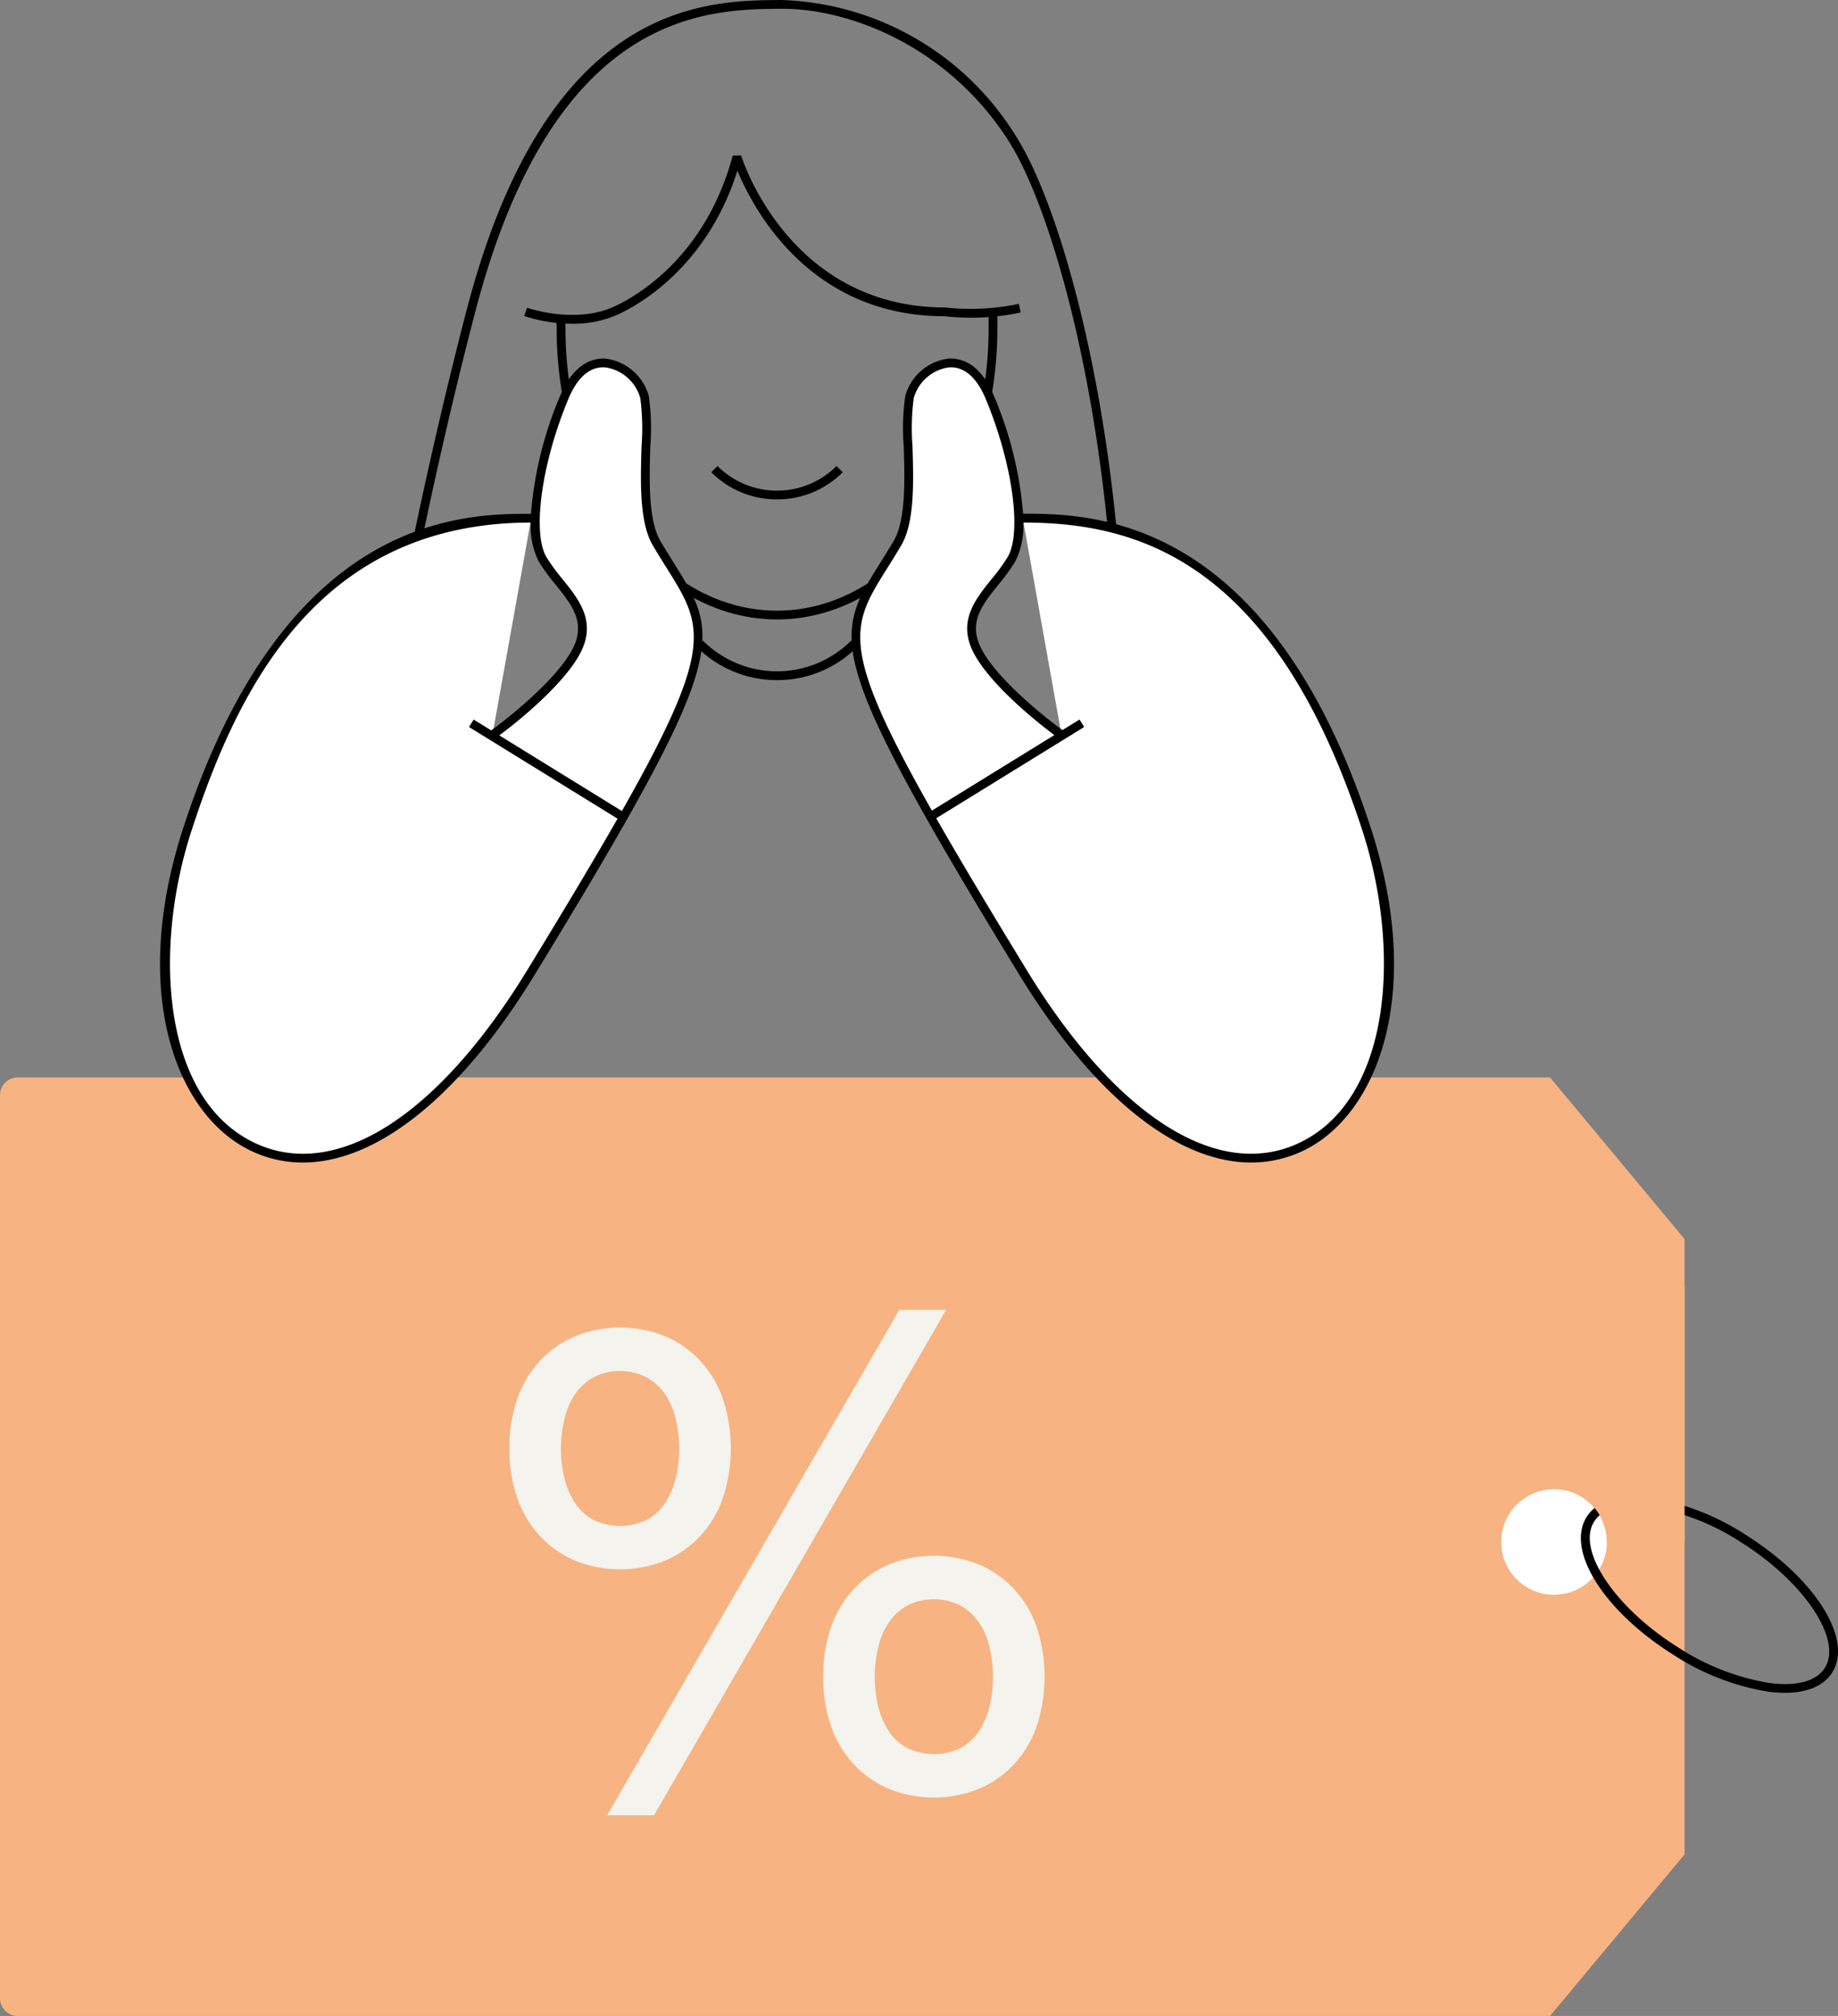
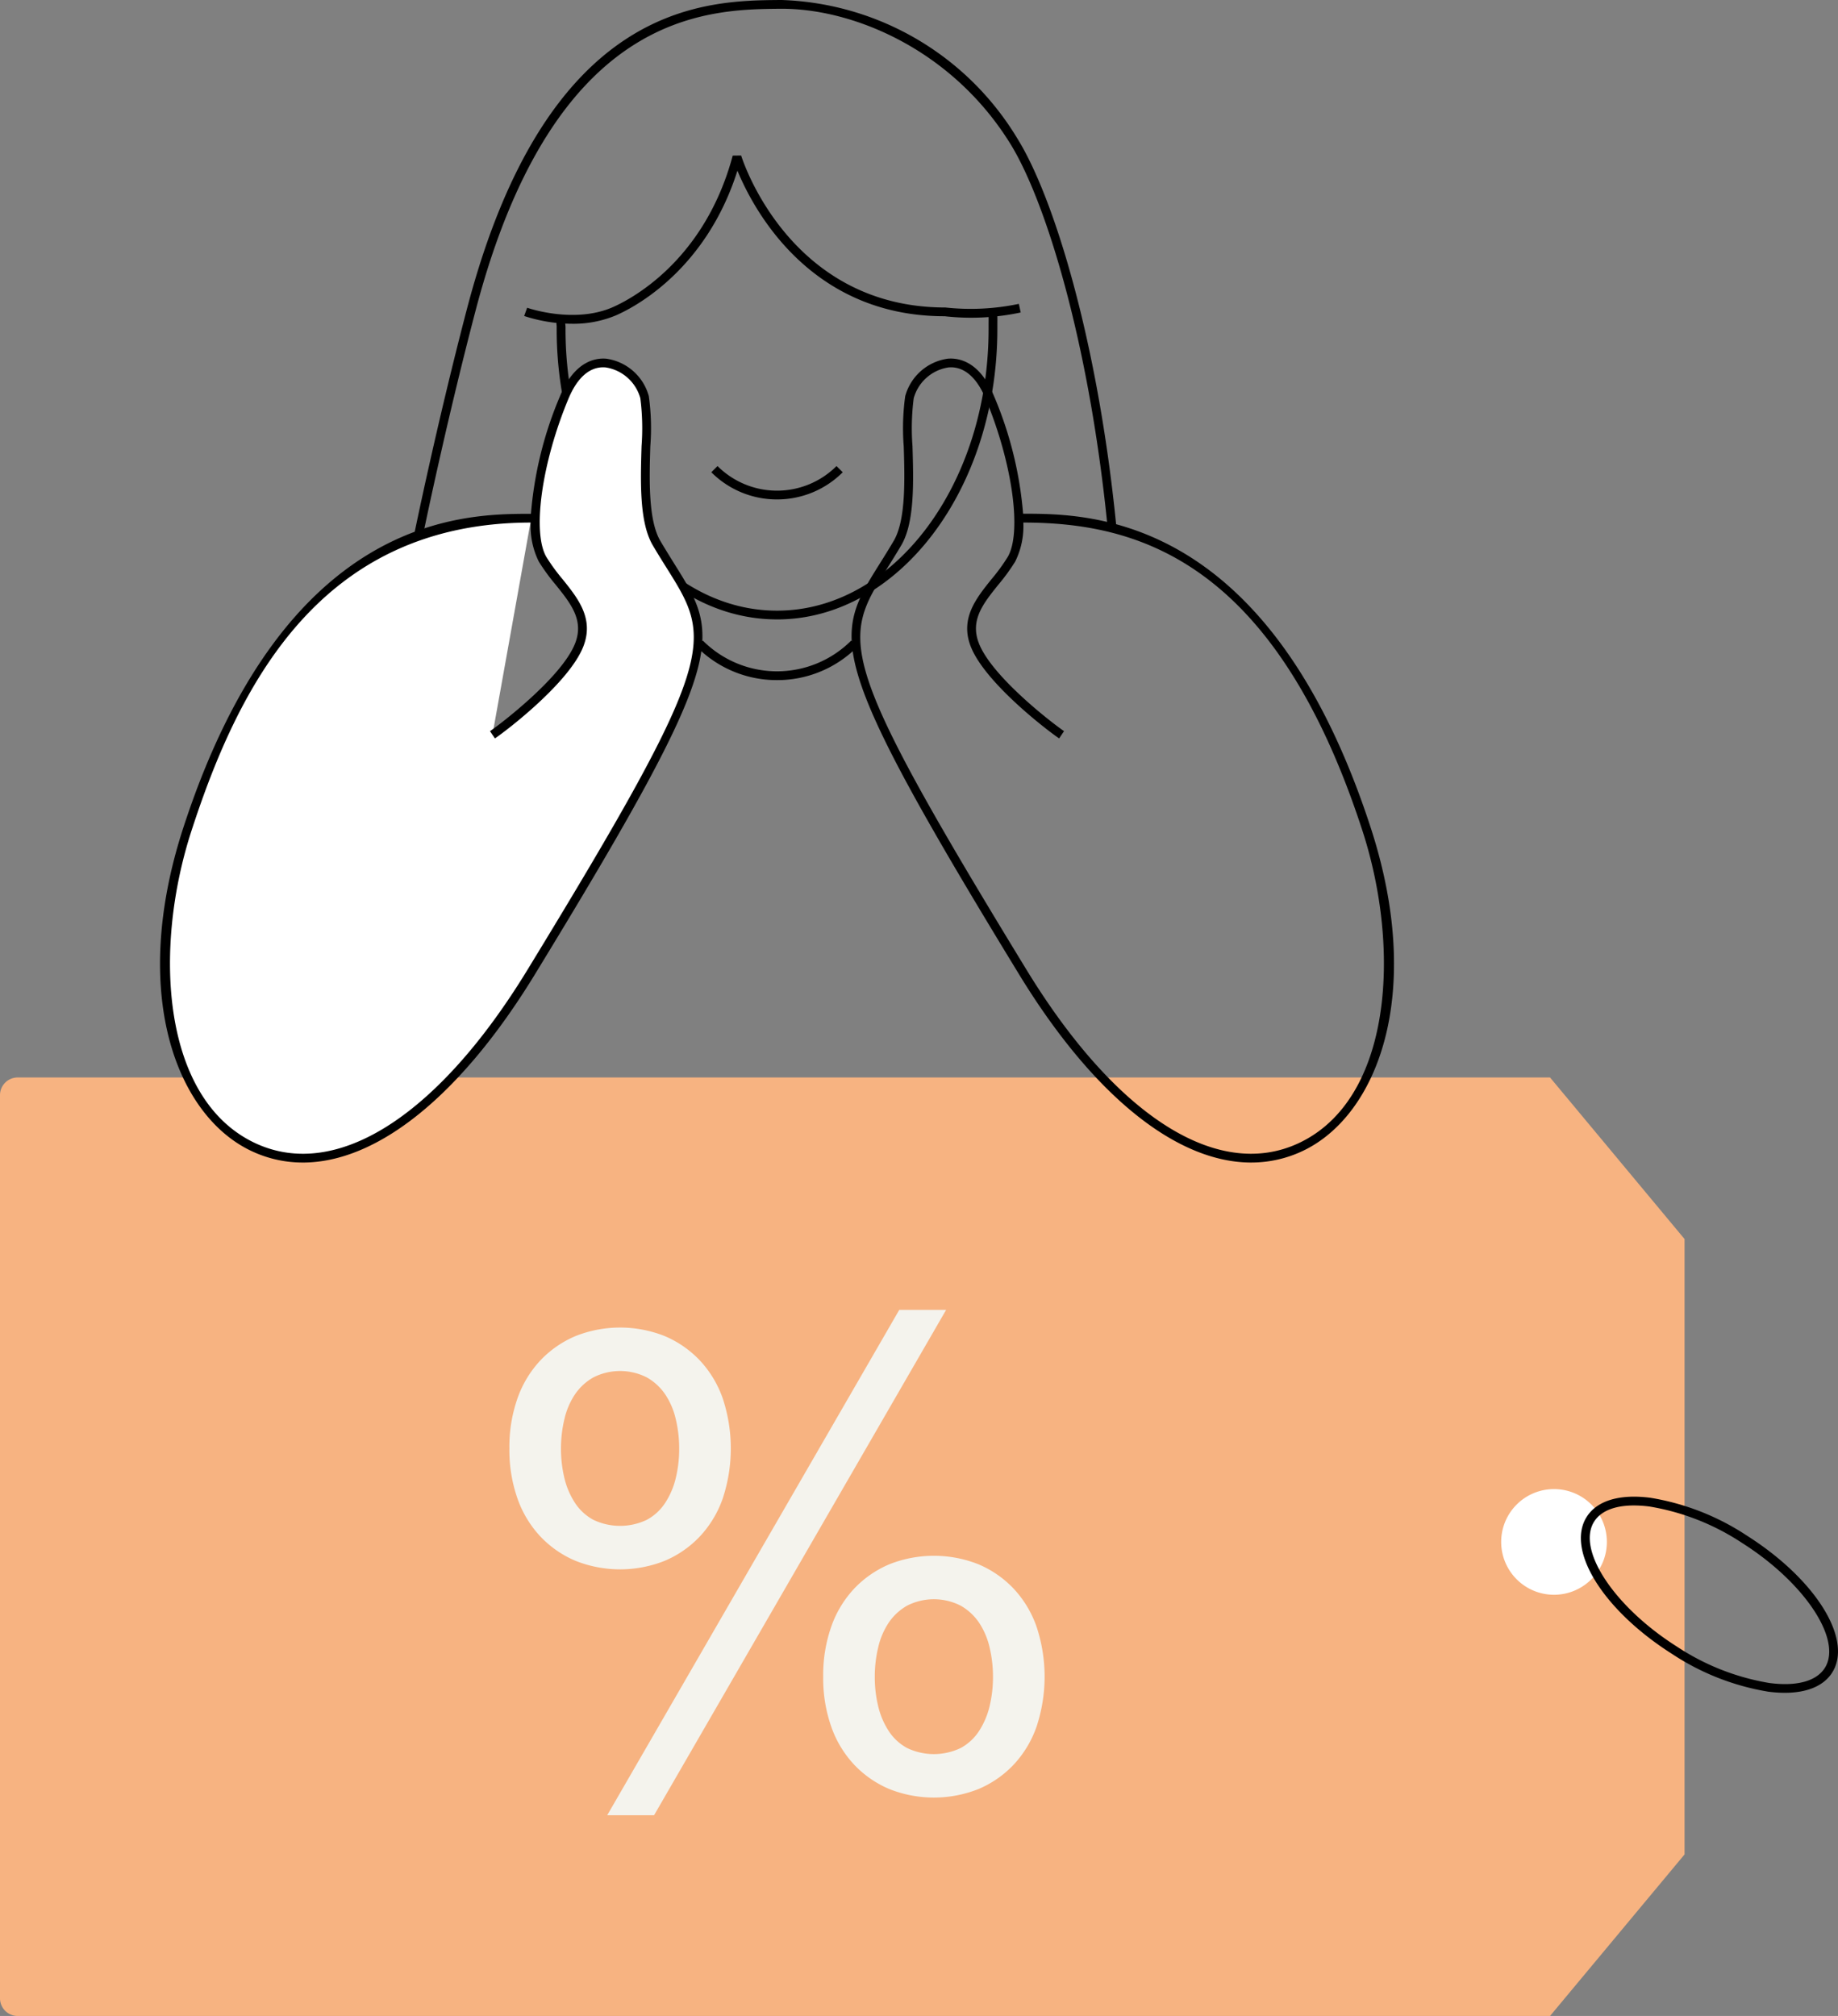
<svg xmlns="http://www.w3.org/2000/svg" height="187.554" viewBox="0 0 171.004 187.554" width="171.004">
  <rect x="0" y="0" width="171.004" height="187.554" fill="#808080" stroke="none" />
  <clipPath id="a">
    <path d="m0 0h171.004v187.554h-171.004z" />
  </clipPath>
  <g clip-path="url(#a)">
    <path d="m156.728 194.151-12.515 15.03h-142.568a1.646 1.646 0 0 1 -1.645-1.646v-84.022a1.645 1.645 0 0 1 1.645-1.645h142.568l12.515 15.032z" fill="#f7b381" transform="translate(0 -21.626)" />
    <path d="m83.46 63.83c-11.3 0-20.5-12.117-20.5-27.011 0-.155 0-.248 0-.3a2.076 2.076 0 0 1 .007-.608l.813.069c-.014.169-.023.267-.027.323a2.67 2.67 0 0 1 .029.519c0 14.444 8.829 26.195 19.681 26.195s19.682-11.751 19.682-26.195c0-.268 0-.459 0-.618a9.919 9.919 0 0 0 -.039-1.177l.813-.063a10.612 10.612 0 0 1 .042 1.251v.606c0 14.894-9.2 27.011-20.5 27.011" transform="translate(-11.169 -6.204)" />
    <path d="m52.736 55.494c-8.27 0-23.069 1.523-31.992 28.945s12.188 45.7 31.992 13.275 16.916-30.93 11.628-39.949c-1.864-3.265-.464-10.884-1.088-13.528s-5.132-5.6-7.464 0-3.576 12.439-2.022 15.083 4.665 4.665 3.421 7.93-7.153 7.776-8.086 8.4" fill="#fff" transform="translate(-3.308 -7.285)" />
-     <path d="m112.333 55.494c8.27 0 23.069 1.523 31.992 28.945s-12.188 45.7-31.992 13.275-16.916-30.93-11.633-39.949c1.866-3.266.466-10.885 1.088-13.528s5.132-5.6 7.464 0 3.576 12.439 2.022 15.083-4.665 4.665-3.421 7.93 7.153 7.776 8.086 8.4" fill="#fff" transform="translate(-17.179 -7.285)" />
    <path d="m31.388 115.353a11.133 11.133 0 0 1 -4.7-1.033c-7.01-3.227-11.468-14.6-6.426-30.1 9.493-29.173 26.068-29.22 32.347-29.22a35.215 35.215 0 0 1 2.731-11.008c1.324-3.177 3.249-3.511 4.277-3.424a4.793 4.793 0 0 1 3.961 3.488 21.724 21.724 0 0 1 .137 4.672c-.09 3.031-.2 6.8.908 8.748.457.777.9 1.48 1.3 2.131 4.365 6.964 5.273 8.413-12.939 38.233-6.914 11.321-14.682 17.514-21.6 17.514m21.2-59.54c-19.707.026-27.215 15.33-31.554 28.663-3.614 11.108-2.743 25.082 5.99 29.1 7.532 3.467 16.98-2.577 25.272-16.163 17.949-29.389 17.185-30.608 12.945-37.374-.413-.658-.857-1.367-1.319-2.156-1.228-2.149-1.118-5.884-1.018-9.184a21.9 21.9 0 0 0 -.115-4.46 3.975 3.975 0 0 0 -3.234-2.861c-1.418-.119-2.61.894-3.456 2.924-2.489 5.973-3.387 12.439-2.046 14.719a17.8 17.8 0 0 0 1.492 2.047c1.446 1.8 2.941 3.656 1.958 6.235-1.289 3.385-7.205 7.9-8.24 8.591l-.459-.675c.845-.563 6.721-5.025 7.932-8.2.815-2.141-.411-3.667-1.831-5.434a18.352 18.352 0 0 1 -1.561-2.144 7.382 7.382 0 0 1 -.753-3.626" transform="translate(-3.212 -7.197)" />
    <path d="m133.5 115.353c-6.92 0-14.687-6.193-21.6-17.514-18.212-29.82-17.3-31.269-12.939-38.233.409-.652.849-1.355 1.307-2.136 1.109-1.94 1-5.713.906-8.743a21.787 21.787 0 0 1 .137-4.672 4.794 4.794 0 0 1 3.961-3.488c1.03-.086 2.953.248 4.277 3.424a35.215 35.215 0 0 1 2.731 11c6.279 0 22.854.05 32.347 29.228 5.042 15.5.585 26.869-6.425 30.1a11.163 11.163 0 0 1 -4.7 1.033m-27.948-73.98c-.072 0-.144 0-.218.009a3.976 3.976 0 0 0 -3.233 2.861 21.912 21.912 0 0 0 -.115 4.461c.1 3.3.209 7.033-1.016 9.176-.465.794-.909 1.5-1.322 2.161-4.24 6.766-5 7.985 12.944 37.373 8.3 13.587 17.742 19.628 25.264 16.165 8.734-4.021 9.6-17.995 5.991-29.1-8.249-25.367-21.19-28.655-31.549-28.665a7.379 7.379 0 0 1 -.753 3.625 18.387 18.387 0 0 1 -1.561 2.145c-1.42 1.767-2.646 3.293-1.831 5.433 1.211 3.178 7.086 7.64 7.932 8.2l-.453.679c-1.035-.69-6.952-5.206-8.241-8.591-.982-2.579.512-4.438 1.958-6.236a17.738 17.738 0 0 0 1.493-2.047c1.342-2.28.443-8.745-2.046-14.719-.8-1.924-1.919-2.933-3.239-2.933" transform="translate(-17.092 -7.197)" />
    <path d="m86.569 55.819a8.615 8.615 0 0 1 -6.112-2.528l.577-.577a7.837 7.837 0 0 0 11.071 0l.577.577a8.617 8.617 0 0 1 -6.112 2.528" transform="translate(-14.277 -9.355)" />
    <path d="m86.274 76.132a10.5 10.5 0 0 1 -7.475-3.1l.577-.577a9.757 9.757 0 0 0 13.8 0l.577.577a10.5 10.5 0 0 1 -7.476 3.1" transform="translate(-13.983 -12.858)" />
    <path d="m63.759 33.243a14.492 14.492 0 0 1 -4.47-.723l.276-.768c.043.016 4.3 1.5 7.877-.014 1.407-.6 8.555-4.08 11.25-14.14l.784-.01c.043.141 4.379 14.14 18.993 14.14a21.845 21.845 0 0 0 6.844-.336l.171.8a22.053 22.053 0 0 1 -7.074.35h-.01c-12.59-.002-17.829-10.048-19.27-13.542-3.017 9.514-9.961 12.892-11.37 13.489a10.25 10.25 0 0 1 -4 .754" transform="translate(-10.521 -3.121)" />
-     <path d="m0 0h.816v16.622h-.816z" transform="matrix(.525 -.851 .851 .525 43.638 67.639)" />
-     <path d="m0 0h16.622v.817h-16.622z" transform="matrix(.851 -.525 .525 .851 86.293 75.667)" />
    <path d="m179.63 173.339a4.916 4.916 0 1 1 -4.916-4.916 4.915 4.915 0 0 1 4.916 4.916" fill="#fff" transform="translate(-30.131 -29.887)" />
    <path d="m57.617 161.046a13.6 13.6 0 0 1 .758-4.676 9.987 9.987 0 0 1 2.148-3.539 9.69 9.69 0 0 1 3.255-2.243 11.242 11.242 0 0 1 8.278 0 9.715 9.715 0 0 1 3.255 2.243 10 10 0 0 1 2.148 3.539 14.8 14.8 0 0 1 0 9.352 9.981 9.981 0 0 1 -2.148 3.539 9.681 9.681 0 0 1 -3.255 2.244 11.243 11.243 0 0 1 -8.278 0 9.657 9.657 0 0 1 -3.255-2.244 9.969 9.969 0 0 1 -2.148-3.539 13.6 13.6 0 0 1 -.758-4.676m4.8 0a11.521 11.521 0 0 0 .316 2.749 7.323 7.323 0 0 0 .98 2.306 4.715 4.715 0 0 0 1.706 1.58 5.766 5.766 0 0 0 4.993 0 4.715 4.715 0 0 0 1.706-1.58 7.342 7.342 0 0 0 .98-2.306 11.606 11.606 0 0 0 .316-2.749 11.737 11.737 0 0 0 -.316-2.717 6.958 6.958 0 0 0 -.98-2.307 5.123 5.123 0 0 0 -1.706-1.579 5.49 5.49 0 0 0 -4.993 0 5.123 5.123 0 0 0 -1.706 1.579 6.941 6.941 0 0 0 -.98 2.307 11.648 11.648 0 0 0 -.316 2.717m31.473-12.892h4.36l-27.173 47.017h-4.36zm-7.078 34.125a13.625 13.625 0 0 1 .758-4.676 9.98 9.98 0 0 1 2.148-3.539 9.7 9.7 0 0 1 3.255-2.243 11.243 11.243 0 0 1 8.278 0 9.723 9.723 0 0 1 3.255 2.243 9.991 9.991 0 0 1 2.148 3.539 14.8 14.8 0 0 1 0 9.352 9.991 9.991 0 0 1 -2.148 3.539 9.7 9.7 0 0 1 -3.255 2.243 11.243 11.243 0 0 1 -8.278 0 9.675 9.675 0 0 1 -3.255-2.243 9.98 9.98 0 0 1 -2.148-3.539 13.618 13.618 0 0 1 -.758-4.676m4.8 0a11.521 11.521 0 0 0 .316 2.749 7.322 7.322 0 0 0 .98 2.306 4.711 4.711 0 0 0 1.707 1.58 5.765 5.765 0 0 0 4.992 0 4.715 4.715 0 0 0 1.706-1.58 7.341 7.341 0 0 0 .98-2.306 11.563 11.563 0 0 0 .316-2.749 11.7 11.7 0 0 0 -.316-2.718 6.96 6.96 0 0 0 -.98-2.306 5.126 5.126 0 0 0 -1.706-1.58 5.495 5.495 0 0 0 -4.992 0 5.121 5.121 0 0 0 -1.707 1.58 6.943 6.943 0 0 0 -.98 2.306 11.66 11.66 0 0 0 -.316 2.718" fill="#f4f3ed" transform="translate(-10.224 -26.291)" />
    <path d="m197.783 187.529a11.843 11.843 0 0 1 -1.545-.106 22.981 22.981 0 0 1 -8.953-3.518c-6.4-4.063-9.886-9.66-7.93-12.744.963-1.518 3.077-2.15 5.954-1.772a23 23 0 0 1 8.953 3.518c6.4 4.062 9.886 9.66 7.93 12.743-.781 1.232-2.32 1.879-4.409 1.879m-14.034-17.429c-1.788 0-3.08.516-3.7 1.5-1.654 2.607 1.862 7.927 7.678 11.617a22.167 22.167 0 0 0 8.623 3.4c2.543.334 4.375-.166 5.158-1.4 1.654-2.607-1.862-7.927-7.678-11.617a22.172 22.172 0 0 0 -8.623-3.4 11.361 11.361 0 0 0 -1.453-.1" transform="translate(-31.731 -30.04)" />
-     <path d="m174.68 140.423h-2.988v24.364a4.91 4.91 0 0 1 8.274 3.583h7.234v-23.793z" fill="#f7b381" transform="translate(-30.468 -24.919)" />
    <path d="m47.651 49.877-.8-.163c.021-.1 2.1-10.265 4.921-21.028 7.473-28.498 22.072-28.625 29.087-28.686h.165a26.627 26.627 0 0 1 21.965 12.922c3.307 5.328 7.426 18.5 9.171 35.9l-.812.081c-1.732-17.278-5.794-30.307-9.052-35.555-5.427-8.739-14.612-12.575-21.356-12.533-6.887.06-21.064.185-28.378 28.078-2.817 10.74-4.891 20.883-4.911 20.984" transform="translate(-8.314)" />
  </g>
</svg>